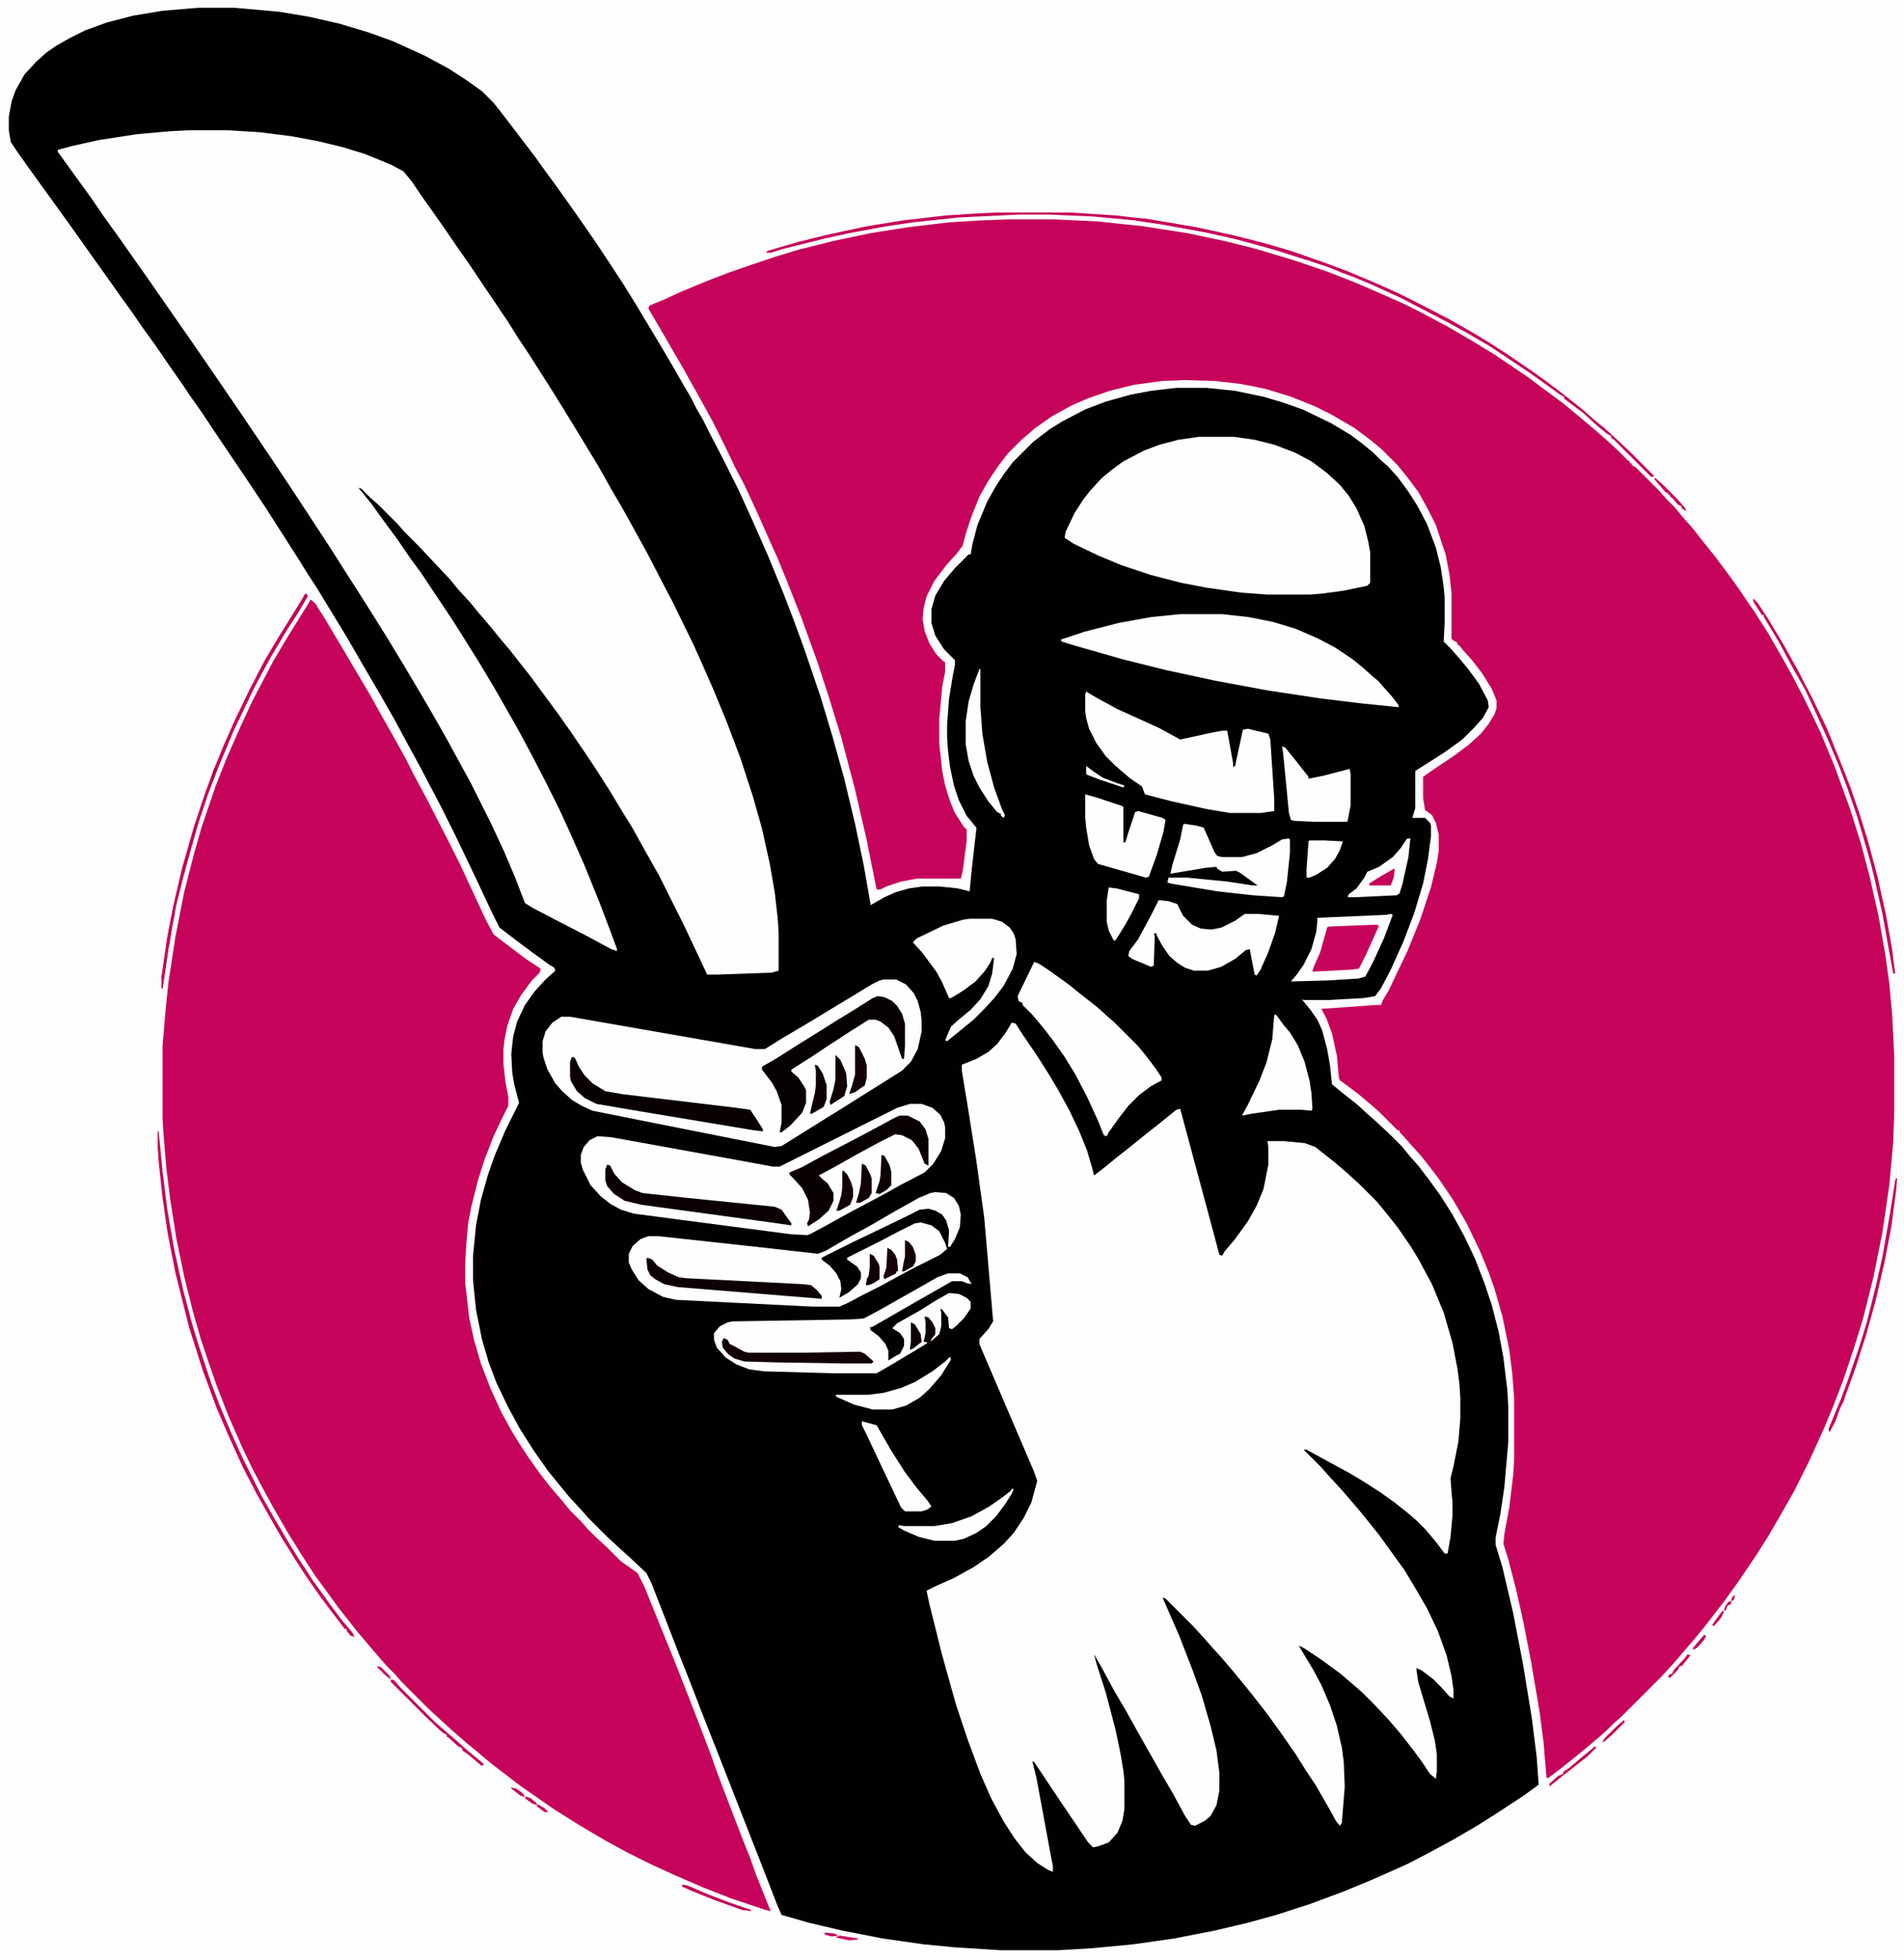
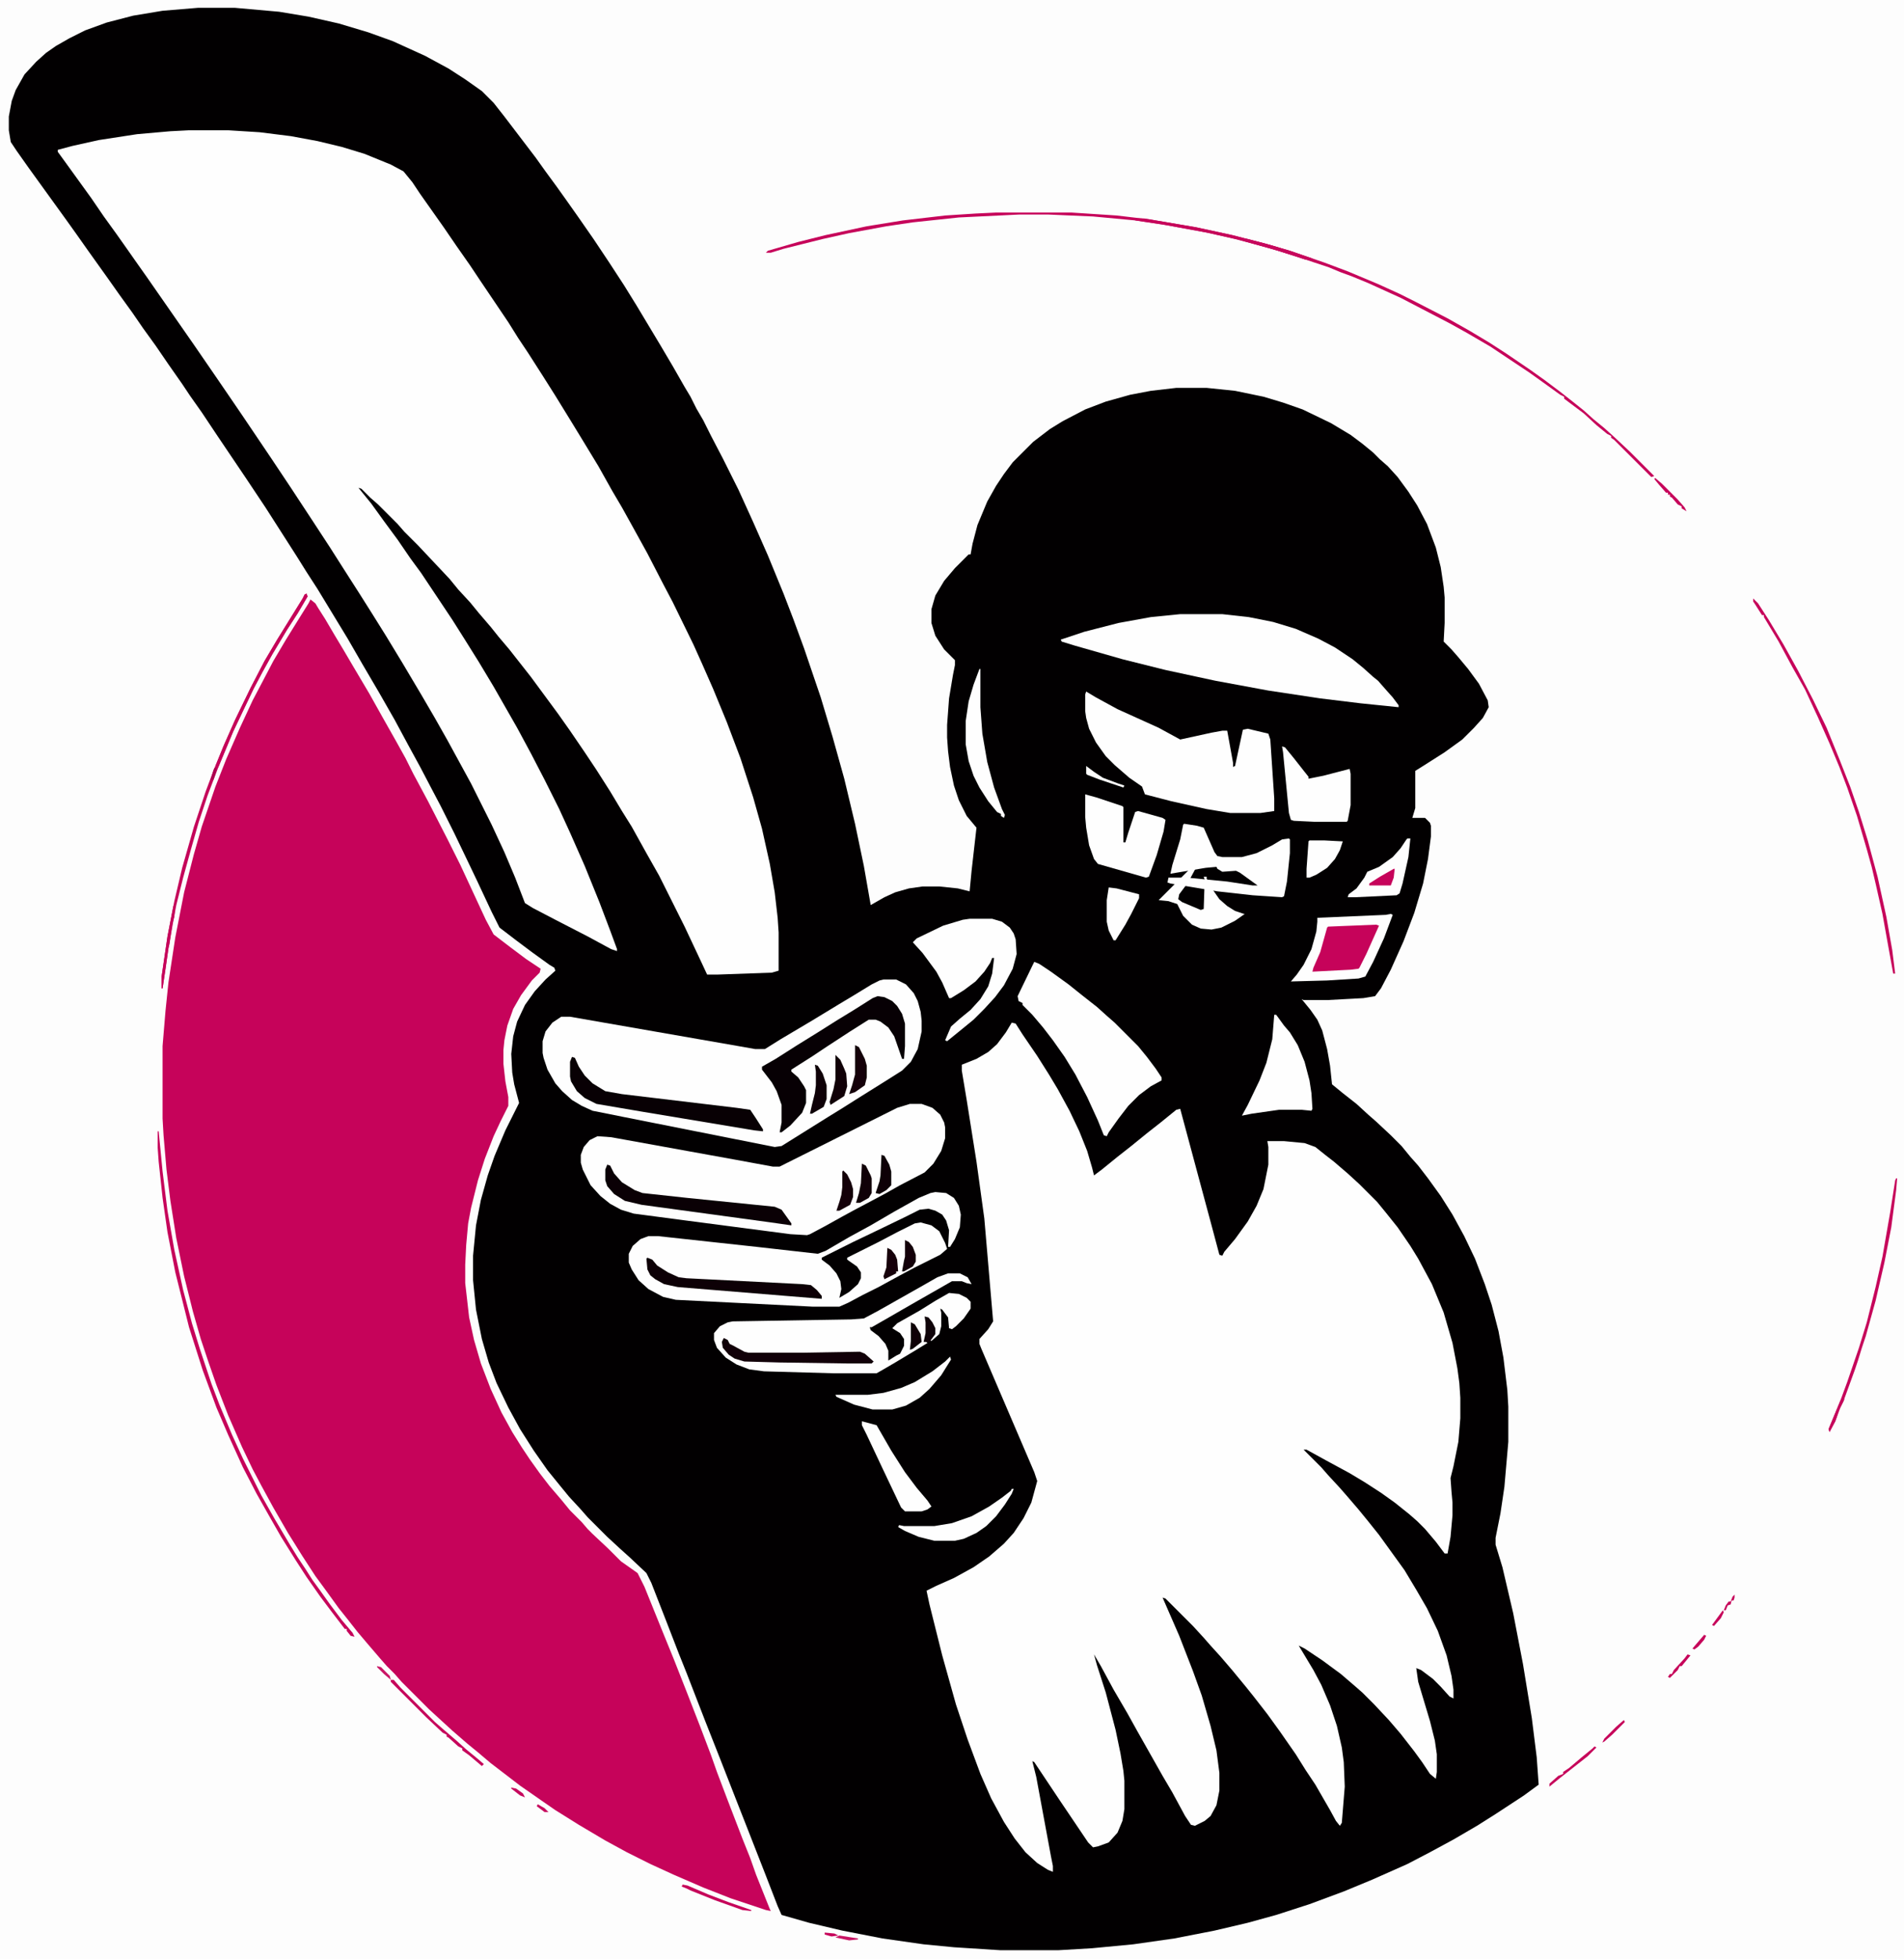
<svg xmlns="http://www.w3.org/2000/svg" version="1.1" viewBox="0 0 1944 2000" width="486" height="500">
  <path transform="translate(0)" d="m0 0h1944v2e3h-1944z" fill="#FDFDFD" />
  <path transform="translate(202,8)" d="m0 0h38l45 4 30 5 31 7 30 9 25 9 33 15 24 13 17 11 17 12 12 12 11 14 32 42 10 14 11 15 10 14 12 17 16 23 16 24 15 23 13 21 24 40 13 22 12 21 6 10 6 12 7 12 8 16 12 23 16 32 15 33 15 34 16 39 10 26 11 30 17 50 12 40 12 43 11 46 9 43 7 40 14-8 11-5 14-4 14-2h17l19 2 12 3 2-21 5-44-10-12-8-16-5-15-4-19-2-16-1-14v-13l2-27 4-24 2-10v-5l-11-11-9-14-4-13v-14l4-14 9-15 11-13 14-14h2l2-11 5-19 10-24 9-16 8-12 9-12 21-21 17-13 13-8 23-12 21-8 25-7 21-4 26-3h31l29 3 29 6 20 6 20 7 29 14 20 12 12 9 11 9 7 7 8 7 10 11 11 15 9 14 10 19 9 24 5 20 3 20 1 11v26l-1 19 8 8 7 8 10 12 11 15 9 17 1 7-6 11-9 10-12 12-18 13-22 14-8 5v38l-3 10h13l5 5 1 3v11l-3 23-5 25-9 30-11 29-13 29-10 19-6 8-12 2-37 2h-24l-2-1 9 11 7 10 5 11 5 19 3 17 2 19 11 9 14 11 12 11 8 7 15 14 11 11 9 11 8 9 10 13 13 18 12 19 12 22 11 23 10 26 7 21 7 27 5 27 4 33 1 17v36l-4 46-4 27-5 25v7l7 23 11 47 10 52 9 55 5 40 2 28-15 11-29 19-19 12-24 14-24 13-23 12-36 16-29 12-35 13-34 11-29 8-34 8-41 8-42 6-42 4-34 2h-60l-47-3-31-3-42-6-41-8-34-8-28-8-4-9-12-31-18-46-11-28-18-46-15-38-19-49-8-20-12-31-16-41-5-10-17-16-10-9-13-12-20-20-7-8-12-13-9-11-13-16-14-20-14-22-12-22-12-25-8-21-7-24-6-30-3-30v-25l3-31 5-26 7-25 7-20 11-26 14-28-5-19-2-12-1-19 2-18 4-15 8-17 10-14 11-12 10-9-1-3-5-3-18-13-16-12-17-13-8-16-15-32-11-23-12-25-14-28-10-19-11-21-12-22-14-26-16-28-17-29-15-26-31-51-11-17-10-16-32-50-20-30-29-43-16-24-12-17-8-12-14-20-13-19-13-18-11-16-13-18-12-17-20-28-12-17-10-14-39-54-12-17-6-9-2-12v-14l3-16 4-11 9-16 12-13 10-9 10-7 14-8 16-8 22-8 27-7 30-5z" fill="#020001" />
-   <path transform="translate(1028,224)" d="m0 0h48l44 2 47 5 45 7 38 8 32 8 40 12 35 12 28 11 30 13 18 8 16 8 30 16 24 14 23 14 34 23 16 12 19 14 17 14 13 11 14 12 13 12 10 10 2 1v2h2v2l4 2 24 24 7 8 9 9 9 11 9 10 11 14 12 15 12 16 13 18 8 12 7 10 14 22 15 26 10 18 12 23 16 33 15 36 16 44 11 35 9 34 9 40 7 40 4 29 3 33 2 41v57l-1 31-4 44-7 48-9 45-11 44-9 29-11 33-10 26-10 24-15 33-15 30-13 23-14 24-12 19-19 28-13 18-20 26-9 11-24 28-12 13-41 41-8 7-7 7-8 7-13 11-11 9-15 12-12 9h-2l-3-36-4-31-9-53-8-41-7-31-8-31-5-16 1-10 5-27 4-33 1-16v-62l-2-26-3-24-7-34-8-28-6-17-9-22-14-29-14-24-15-22-10-13-8-10-10-11-7-8-4-4v-2h-2l-19-19-8-7-13-11-16-12-3-2-1-3-2-22-5-23-6-16-5-9 56-4h5l2-5 6-10 8-17 11-23 13-32 11-33 6-25 2-13v-16l-3-12-4-8-7-5-2-12v-22l10-7 21-14 16-12 12-11 8-10 6-10 2-6v-8l-5-12-10-16-10-13-9-10-4-5-2-1v-2l-4-2-2-2v-47l-2-18-4-21-10-30-8-16-10-18-12-16-9-11-17-17-11-9-16-12-24-14-16-8-25-10-26-8-25-5-26-3-32-1-23 1-29 4-24 6-23 8-16 7-20 11-17 12-14 12-14 14-10 13-10 15-9 16-8 20-6 18-3 12-6 8-10 11-13 17-8 16-3 12-1 11 2 12 5 13 7 11 7 7 2 1v10l-3 15-3 33v25l3 28 3 15 5 16 5 12 9 14 3 3v11l-4 31-2 8h-45l-16 3-15 5-6 3h-4l-10-50-12-52-14-53-12-39-12-37-17-47-13-33-11-27-5-11-16-36-13-28-9-17-11-23-12-24-12-22-9-16-10-18-10-17-8-14-17-29 1-3 17-7 15-7 29-12 21-8 23-8 24-8 23-7 36-9 38-8 38-6 42-5 33-2z" fill="#C6035A" />
  <path transform="translate(317,612)" d="m0 0 5 4 3 5 7 11 10 17 9 15 10 17 16 27 14 25 13 23 10 18 8 16 15 28 20 39 13 26 26 56 8 15 17 13 16 12 15 10-1 4-8 8-11 15-8 14-6 17-3 15-1 10v14l2 18 3 16v9l-8 16-7 15-9 23-7 22-7 28-3 16-2 22-1 20v19l4 35 5 23 7 24 10 26 11 24 11 20 10 16 8 12 10 14 10 13 12 14 9 11 12 12 6 7 5 5 16 15 13 13 17 12 7 14 19 47 11 27 13 33 14 36 11 29 6 17 11 29 15 39 8 20 6 17 14 35 1 2-5-1-36-12-28-11-30-13-24-11-24-12-22-12-27-16-24-15-13-9-23-16-30-23-13-11-11-9-15-13-24-22-28-28-7-8-8-8-7-8-12-14-11-13-11-14-8-10-13-18-11-15-13-20-15-24-15-26-12-22-9-17-11-23-14-32-12-31-8-23-8-24-8-28-9-36-8-39-6-38-4-32-3-35-1-17v-74l3-36 3-29 7-46 9-46 10-39 8-28 14-41 11-28 14-32 13-28 10-19 11-21 13-22 13-21 10-16z" fill="#C6035A" />
  <path transform="translate(1033,1044)" d="m0 0 4 1 7 11 15 22 12 19 9 15 12 22 10 21 8 20 5 17 2 8 8-6 16-13 14-11 16-13 14-11 16-13 4-1 18 67 14 52 8 30 3 1 2-4 11-13 13-18 9-16 7-17 5-25v-18l-1-6h17l21 2 11 4 10 8 9 7 14 12 12 11 18 18 9 11 12 15 13 19 8 13 14 26 12 29 9 31 5 26 2 15 1 15v21l-2 24-5 25-3 12 1 14 1 11v13l-2 22-3 17h-3l-9-12-11-13-8-8-8-7-15-12-14-10-17-11-15-9-24-13-20-11h-3l18 18 7 8 12 13 7 8 12 14 9 11 12 15 26 36 12 20 11 19 11 23 9 25 5 21 2 14v9l-4-2-9-10-8-8-12-9-5-2 2 14 12 40 5 20 2 14v18l-1 7-6-5-8-12-8-11-14-18-12-14-15-16-12-12-8-7-14-12-19-14-18-12-6-3 15 25 8 15 9 21 7 21 5 22 2 15 1 25-3 37-2 3-4-5-6-11-15-26-10-15-10-16-16-23-13-18-14-18-8-10-14-17-12-14-10-11-7-8-11-12-28-28-3-1 17 39 14 36 9 25 9 31 6 25 3 23v18l-3 15-6 11-6 5-10 5-4-1-6-9-13-24-10-17-26-46-10-18-14-24-13-24-7-12 3 11 9 28 10 38 5 24 3 18 1 10v29l-2 12-5 12-9 10-11 4-5 1-5-5-29-43-26-39-2-1 4 16 15 81 2 10v6l-5-2-11-7-12-11-11-14-11-17-13-24-11-25-13-35-12-36-14-50-13-52-3-14 10-5 18-8 20-11 16-11 15-13 10-11 10-15 8-16 6-22-3-9-54-126-2-5v-5l9-10 5-8-9-105-8-58-10-63-5-30v-6l15-6 12-7 9-8 9-12z" fill="#FEFEFE" />
  <path transform="translate(193,133)" d="m0 0h40l32 2 32 4 27 5 25 6 23 7 27 11 13 7 9 11 8 12 24 34 13 19 14 20 10 15 29 43 10 16 10 15 16 25 12 19 16 26 11 18 17 28 14 25 10 17 10 18 16 29 16 31 10 19 21 43 9 20 11 25 14 34 14 37 13 40 9 32 8 36 5 29 3 26 1 15v39l-7 2-56 2h-10l-7-15-16-34-26-52-13-23-15-27-10-16-12-20-14-22-12-18-15-22-12-17-28-38-22-28-11-13-8-10-12-14-9-11-12-13-9-11-32-34-14-14-7-8-20-20-8-7-9-9-3-1 13 16 13 18 14 19 13 19 11 15 32 48 12 19 15 24 15 25 24 42 14 26 14 27 15 30 11 24 15 34 15 37 11 29 7 19v2l-6-2-24-13-33-17-23-12-8-5-10-26-11-26-13-28-21-42-24-44-13-23-14-24-19-32-17-28-15-24-12-19-16-25-14-22-17-26-23-35-20-30-29-43-15-22-13-19-22-32-48-69-12-17-7-10-12-17-13-18-13-19-26-36-8-11v-2l15-4 27-6 39-6 34-3z" fill="#FEFEFE" />
-   <path transform="translate(1224,446)" d="m0 0h36l21 3 20 5 21 8 17 9 16 12 13 12 9 11 8 13 8 18 4 16 2 11v31l-3 3-24 5-22 3-12 1h-44l-27-2-35-5-26-5-31-8-30-10-24-10-25-12-9-6 1-6 9-19 9-14 7-9 12-13 11-9 11-8 21-11 16-6 19-5z" fill="#FEFEFE" />
  <path transform="translate(902 1e3)" d="m0 0h13l10 5 8 9 4 8 3 11 1 9v11l-4 18-7 13-9 9-19 12-24 15-19 12-13 8-48 30-7 1-156-31-30-6-11-5-10-6-10-9-7-8-8-14-4-12-1-5v-12l3-10 7-9 9-6h9l172 30 17 3h10l16-10 32-19 28-17 15-9 18-11 8-4z" fill="#FEFEFE" />
  <path transform="translate(929,1127)" d="m0 0h12l11 4 8 7 4 8 1 5v11l-4 13-8 13-9 9-25 13-16 9-32 17-11 6-18 10-15 8-3 1-17-1-107-14-53-7-13-4-11-6-10-8-10-11-8-16-2-7v-8l3-8 6-7 8-4 14 1 127 23 38 7h7l120-60z" fill="#FEFEFE" />
  <path transform="translate(955,1217)" d="m0 0 11 1 8 5 5 8 2 9-1 13-5 12-5 8h-2l1-17-3-10-4-6-7-4-7-2-9 1-16 8-29 14-23 11-32 16v2l8 6 7 8 4 8 1 8-2 9 10-6 9-8 3-6v-6l-4-6-10-7v-2l32-16 19-10 18-9 6-1 11 3 8 6 6 12 2 6-7 6-26 13-15 8-22 12-16 8-15 8-9 4h-27l-140-7-13-3-15-8-10-9-7-11-3-7v-9l4-8 8-7 8-3h10l101 11 62 7 8-3 24-14 22-12 24-14 25-14 12-5z" fill="#FEFEFE" />
  <path transform="translate(1205,627)" d="m0 0h43l27 3 25 5 23 7 23 10 17 9 18 12 11 9 10 9 5 4 7 8 8 9 6 8v2l-39-4-41-5-53-8-54-10-51-11-44-11-49-14-13-4-1-2 24-8 35-9 33-6z" fill="#FEFEFE" />
  <path transform="translate(1109,706)" d="m0 0 10 6 22 12 42 19 22 12 32-7 11-2h5l6 33v4l2-1 8-37 5-1 21 5 2 6 4 60v13l-14 2h-31l-24-4-36-8-27-7-3-8-13-9-15-13-9-9-10-14-7-14-3-11-1-7v-17z" fill="#FEFEFE" />
  <path transform="translate(968,1300)" d="m0 0h12l8 4 4 7-5-1-5-2h-10l-42 24-26 15-14 8h-2l1 3 8 6 7 8 3 7v7 3l8-5 4-2 4-8v-7l-4-6-8-5 5-5 23-13 16-10 14-8 10 1 8 4 4 4v7l-7 10-8 8-4 3-3-1-1-11-6-8-2-1 1 4v14l-2 8-8 7-2-1 5-6v-6l-5-9-4-2 1 5v11l-2 8 3 2-13 8-20 12-12 7-7 4h-44l-71-2-15-2-13-5-11-7-9-10-3-8v-7l6-7 8-4 5-1 121-2 13-1 15-8 46-26 14-8z" fill="#FEFEFE" />
  <path transform="translate(1056,982)" d="m0 0 5 2 12 8 18 13 15 12 14 11 10 9 8 7 24 24 9 11 9 12 6 9v3l-11 6-12 9-11 11-10 13-10 14-2 4-3-1-6-15-11-24-12-23-11-18-12-17-10-13-11-13-10-10v-2l-4-2-1-5 15-31z" fill="#FEFEFE" />
-   <path transform="translate(1183,919)" d="m0 0 10 1 9 3 6 12 9 9 9 4 11 1 10-2 14-7 10-7h13l22 2-4 17-7 20-8 18-4 6-2-1-5-26-4 1-11 9-14 8-14 4h-14l-9-3-8-5-8-7-7-10-6-11v-2h-3l1 3-1 30-3 1-19-8-4-3 1-5 9-12 14-26z" fill="#FEFEFE" />
+   <path transform="translate(1183,919)" d="m0 0 10 1 9 3 6 12 9 9 9 4 11 1 10-2 14-7 10-7h13h-14l-9-3-8-5-8-7-7-10-6-11v-2h-3l1 3-1 30-3 1-19-8-4-3 1-5 9-12 14-26z" fill="#FEFEFE" />
  <path transform="translate(990,938)" d="m0 0h23l10 3 8 6 4 6 2 6 1 15-4 15-9 17-9 12-11 12-11 11-11 9-16 13-2-1 6-14 9-8 11-9 10-11 8-13 4-13 2-16h-2l-2 5-6 9-9 10-12 9-13 8h-2l-7-16-6-11-14-19-10-11 4-4 27-13 20-6z" fill="#FEFEFE" />
  <path transform="translate(1209,841)" d="m0 0 13 2 7 2 11 25 3 4 5 1h20l15-4 16-8 10-6 7-1 1 1v14l-3 29-3 15-2 1-30-2-36-4-48-8-3-1 1-5h19l41 4 26 4h5l-18-13-4-2-14 1-5-3-1-2-11 1-36 6 2-9 8-26 3-15z" fill="#FEFEFE" />
  <path transform="translate(1420,933)" d="m0 0 2 1-9 24-11 24-8 15-7 2-32 2-37 1 6-7 7-10 8-16 5-18 1-10v-4l70-3z" fill="#FEFEFE" />
  <path transform="translate(1108,811)" d="m0 0 11 3 27 9 1 1v36h2l3-10 7-21 3-1 25 7 3 2-2 12-7 24-8 22-3 1-49-14-4-5-5-14-3-18-1-11z" fill="#FEFEFE" />
  <path transform="translate(896,1017)" d="m0 0 7 1 8 4 5 5 5 8 3 10v23l-1 13h-2l-8-23-6-9-8-6-5-2h-7l-19 12-23 15-15 10-22 14v2l7 6 6 9 2 4v13l-4 10-12 13-9 7h-2l2-10v-18l-5-14-5-9-10-13v-3l14-8 22-14 21-13 19-12 18-11 19-12z" fill="#070004" />
  <path transform="translate(1301,1036)" d="m0 0h2l8 11 6 7 8 13 7 17 5 19 2 13 1 16-1 2-10-1h-23l-28 4-10 2 6-11 12-25 7-18 6-24z" fill="#FEFEFE" />
-   <path transform="translate(918,1139)" d="m0 0h9l12 6 6 8 3 10v27l-4-2-6-15-7-9-10-5-7-1-16 8-24 13-23 13-15 8 4 4 5 4 6 10v8l-5 10-10 9-11 7-1-3 2-4 1-7-2-13-6-12-9-10-4-4v-2l12-5 22-12 27-14 19-10 24-13z" fill="#090004" />
  <path transform="translate(1309,762)" d="m0 0 3 1 9 11 11 14 4 5v2l15-3 27-7 1 5v32l-3 16-1 1h-33l-21-1-3-1-2-7-6-62z" fill="#FEFEFE" />
  <path transform="translate(584,1079)" d="m0 0 3 1 4 9 6 9 8 8 13 8 17 3 117 14 14 2 6 9 7 11v2l-9-1-114-19-47-8-12-6-8-7-6-10-1-5v-15z" fill="#080004" />
  <path transform="translate(620,1189)" d="m0 0 3 1 4 8 8 9 13 8 8 3 46 5 89 9 7 3 10 14v2l-21-3-132-18-17-4-11-7-7-8-2-6v-11z" fill="#0A0005" />
  <path transform="translate(1405,944)" d="m0 0 3 1-13 29-7 14-1 1-8 1-39 2 1-4 7-16 7-25 1-1z" fill="#C6035A" />
  <path transform="translate(1017,217)" d="m0 0h77l46 3 34 4 47 8 37 8 35 9 24 7 35 12 24 9 31 13 22 10 16 8 33 17 23 13 20 12 17 11 25 17 14 10 16 12 14 11 10 8 10 9 11 9 10 9 16 15 25 25-3 1-38-38-3-2v-2l-4-2-11-9-13-12-20-15v-2l-4-2-18-13-14-10-39-26-24-14-18-10-50-26-33-15-17-7-11-4-12-5-36-12-26-8-34-9-26-6-43-8-33-5-43-4-46-2h-29l-62 3-47 5-27 4-38 7-27 6-40 10-13 4h-5l2-2 31-9 28-7 42-9 37-6 43-5 31-2z" fill="#C6035A" />
  <path transform="translate(661,1284)" d="m0 0 5 2 5 6 11 7 11 5 8 1 118 6 9 1 6 5 5 6v3l-147-12-14-3-9-5-5-4-3-6-1-11z" fill="#0D0006" />
  <path transform="translate(1e3 683)" d="m0 0h1v39l2 27 5 29 7 26 8 22 3 6-1 3-3-2v-2l-4-2-9-11-9-14-6-12-5-15-3-17v-24l3-20 5-17z" fill="#FEFEFE" />
  <path transform="translate(880,1451)" d="m0 0 15 4 15 26 14 22 12 16 11 13 4 6-4 3-6 2h-17l-4-4-19-40-16-34-5-10z" fill="#FEFEFE" />
  <path transform="translate(1437,856)" d="m0 0h3l-2 19-6 27-3 10-3 2-42 2h-8l1-3 8-6 8-11 3-6 12-5 14-10 8-9 6-9z" fill="#FEFEFE" />
  <path transform="translate(970,1385)" d="m0 0 1 3-10 16-12 14-10 9-14 8-14 4h-20l-19-5-18-8-1-2h33l16-2 18-5 14-6 18-11 13-10z" fill="#FEFEFE" />
  <path transform="translate(1033,1520)" d="m0 0h2l-2 5-7 11-9 12-10 10-10 7-13 6-9 2h-21l-16-4-14-6-7-4 1-2 5 1h31l18-3 20-7 18-10 13-9 9-7z" fill="#FEFEFE" />
  <path transform="translate(739,1366)" d="m0 0 4 2 2 4 4 2 11 6 4 1h56l58-1 5 2 9 8-2 2h-25l-69-1-36-1-10-3-6-4-6-7-1-6z" fill="#110008" />
  <path transform="translate(161,1155)" d="m0 0h1l4 41 5 40 7 40 9 41 9 34 8 26 12 36 8 21 13 31 11 24 19 38 13 23 16 27 8 13 8 12 7 11 8 11 10 14 12 16 11 13 2 4-4-1-4-5v-2h-2l-13-17-12-16-14-20-11-17-15-24-12-21-13-23-14-27-15-33-12-28-14-38-14-44-14-56-8-41-5-35-4-37-1-14z" fill="#C6035A" />
  <path transform="translate(1132,906)" d="m0 0 8 1 23 6v4l-8 16-6 11-10 16h-2l-5-10-2-9v-22z" fill="#FEFEFE" />
  <path transform="translate(313,606)" d="m0 0 1 3-10 17-11 17-15 25-10 18-9 17-11 23-10 21-15 36-11 29-9 27-8 28-8 29-7 28-3 16-3 17-2 11-3 21-3 20h-1v-12l6-41 7-36 8-34 12-42 12-36 9-24 10-24 11-25 16-33 14-27 13-22 26-42 2-4z" fill="#C40259" />
  <path transform="translate(1790,611)" d="m0 0 5 5 11 17 15 25 15 27 15 29 14 29 13 32 11 28 9 26 9 29 10 37 9 41 6 34 3 24h-2l-4-22-7-39-7-31-4-17-5-18-10-34-10-29-8-21-10-24-12-27-13-28-13-23-14-26-15-25v-2h-2l-7-11-2-3z" fill="#C6035A" />
  <path transform="translate(1337,858)" d="m0 0h15l19 1-3 9-5 9-8 9-11 7-7 3h-3v-9l2-28z" fill="#FEFEFE" />
  <path transform="translate(1936,1203)" d="m0 0h1l-1 12-5 38-7 36-9 39-10 36-4 12-4 13-3 9-12 33-5 10-3 10-6 11-1-3 12-29 7-19 12-35 8-26 9-36 7-31 8-46 5-32z" fill="#C6035A" />
  <path transform="translate(313,606)" d="m0 0 1 3-10 17-11 17-15 25-10 18-9 17-11 23-10 21-15 36-2 3-1-4 8-20 12-27 16-33 14-27 13-22 26-42 2-4z" fill="#C50259" />
  <path transform="translate(873,1067)" d="m0 0 4 2 6 12 2 7v12l-2 8-10 7-6 2 3-9 3-11z" fill="#140009" />
  <path transform="translate(853,1077)" d="m0 0 5 5 4 9 2 5 1 13-3 10-14 9-1-3 4-13 2-10z" fill="#100007" />
  <path transform="translate(832,1087)" d="m0 0 3 1 5 8 4 12v14l-3 8-12 7h-2l2-9 3-12 1-8v-14z" fill="#0E0007" />
  <path transform="translate(1159,223)" d="m0 0h9l53 9 37 8 35 9 24 7 23 8v2l-7-1-28-9-39-11-36-8-44-8-27-4z" fill="#C6035A" />
  <path transform="translate(880,1188)" d="m0 0 4 2 5 10 1 3v15l-3 5-9 5h-4l3-10 2-10z" fill="#100007" />
  <path transform="translate(861,1195)" d="m0 0 4 4 4 8 2 7v8l-3 8-11 6h-3l3-9 2-7 1-8v-16z" fill="#140009" />
  <path transform="translate(900,1179)" d="m0 0 3 1 5 9 2 7v14l-5 5-7 4-4-1 4-12 1-6z" fill="#0E0007" />
  <path transform="translate(399,1715)" d="m0 0h3l7 8 35 35 8 7 14 12 10 9 11 9 7 6-2 2-13-11-7-5v-2l-4-2-10-9-2-1v-2l-4-2-17-16-36-36z" fill="#C6045B" />
  <path transform="translate(906,1274)" d="m0 0 4 2 4 5 2 5 1 12h-2v2l-12 6-1-3 3-9z" fill="#16000A" />
  <path transform="translate(924,1266)" d="m0 0 4 2 4 5 3 8v7l-3 5-9 5h-2l2-11 1-4z" fill="#130009" />
-   <path transform="translate(888,1280)" d="m0 0 4 2 5 8 1 3v13l-6 4-5 2h-3l1-6 2-4 1-8z" fill="#110008" />
  <path transform="translate(1423,887)" d="m0 0h1l-1 9-3 8h-22v-2l11-7z" fill="#C6035A" />
  <path transform="translate(930,1350)" d="m0 0 4 2 6 10 1 8-9 7-3 1 1-9z" fill="#0F0007" />
  <path transform="translate(944,1344)" d="m0 0 4 1 4 5 3 6v6l-6 8h-6l2-9v-11z" fill="#0F0309" />
  <path transform="translate(1266,243)" d="m0 0 8 1 26 7 19 6 21 7v2l-7-1-28-9-39-11z" fill="#C7085D" />
  <path transform="translate(178,924)" d="m0 0h1l-1 12-2 7-3 21-1 4-3 21-3 20h-1v-12l6-41 6-31z" fill="#C6035A" />
  <path transform="translate(697,1924)" d="m0 0 5 1 21 9 21 8 23 8v1l-9-1-28-10-25-10-4-2-5-2z" fill="#C6035A" />
  <path transform="translate(1109,782)" d="m0 0 8 6 9 6 16 6 6 2-1 2-24-8-13-5-1-1z" fill="#FEFEFE" />
  <path transform="translate(1628,1783)" d="m0 0 2 1-9 9-28 22-11 9v-3l9-8 5-2v-2l6-4 13-11 11-9z" fill="#C6035A" />
  <path transform="translate(1690,488)" d="m0 0 7 6 16 16 7 8 2 4-5-3v-2l-4-2-6-7-2-1v-2h-2v-2h-2l-7-8-5-6z" fill="#C6035A" />
  <path transform="translate(1882,1425)" d="m0 0 1 4-4 8-4 11-7 14-1-3 12-29z" fill="#C6065C" />
  <path transform="translate(1723,1689)" d="m0 0 3 1-9 11h-2l-2 4-8 8-2-1 2-3h2l2-4 11-12z" fill="#C6035A" />
  <path transform="translate(1658,1756)" d="m0 0 1 2-13 13-8 7-2 1 2-4 12-12z" fill="#C6035A" />
  <path transform="translate(857,1976)" d="m0 0 19 3v1l-9 1-14-3z" fill="#C91364" />
  <path transform="translate(1740,1669)" d="m0 0 2 1-2 4-6 7-4 3-2-1z" fill="#C6035A" />
  <path transform="translate(1759,1644)" d="m0 0 1 2-3 6-7 8-2-1z" fill="#C6035A" />
  <path transform="translate(385,1701)" d="m0 0 4 1 9 9 1 4-7-6-7-7z" fill="#CA1666" />
  <path transform="translate(522,1825)" d="m0 0 5 1 7 5 2 4-5-2-9-7z" fill="#C7095E" />
  <path transform="translate(1771,1628)" d="m0 0v3l-1 3h-2l-1 4-3 1-2 5h-2l2-5 3-4h2l2-5z" fill="#C6035A" />
-   <path transform="translate(537,1834)" d="m0 0 5 2 6 5v2l-5-2-7-5z" fill="#C70A5E" />
  <path transform="translate(549,1842)" d="m0 0 7 4 4 4h-4l-8-6z" fill="#C70B5F" />
  <path transform="translate(219,784)" d="m0 0h2l-1 6-2 6h-3l3-10z" fill="#AB024E" />
  <path transform="translate(842,1973)" d="m0 0 10 1 4 2-7 1-7-2z" fill="#C6035A" />
</svg>